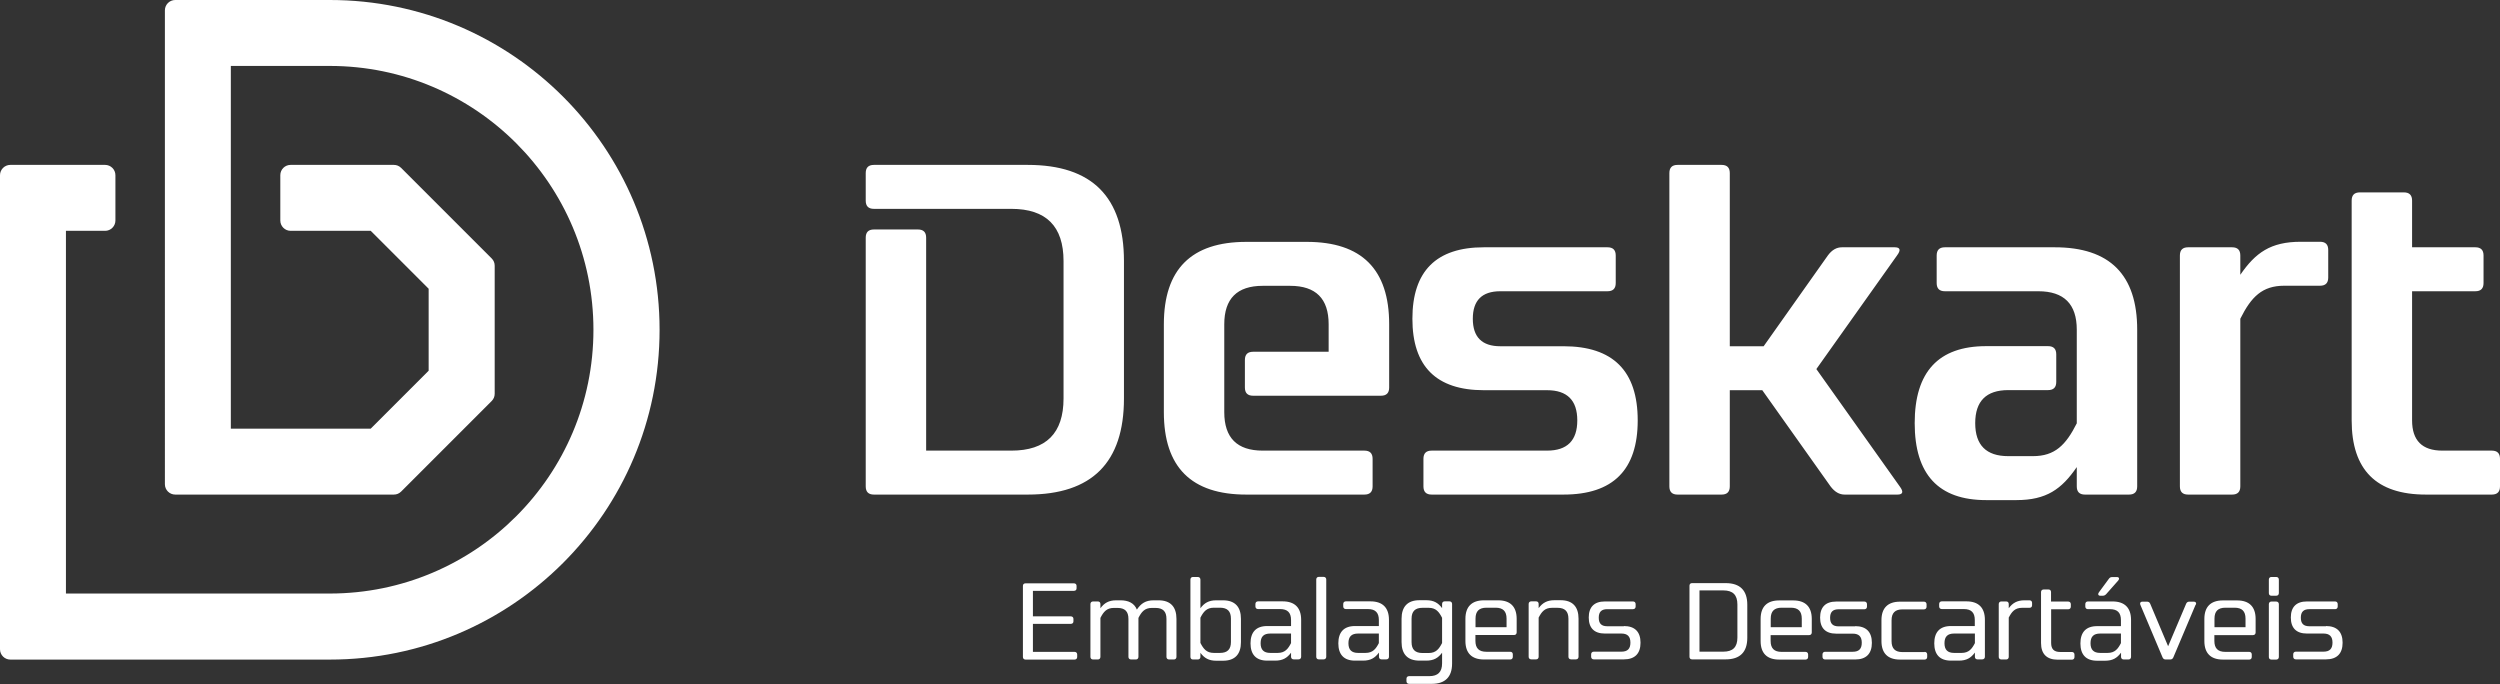
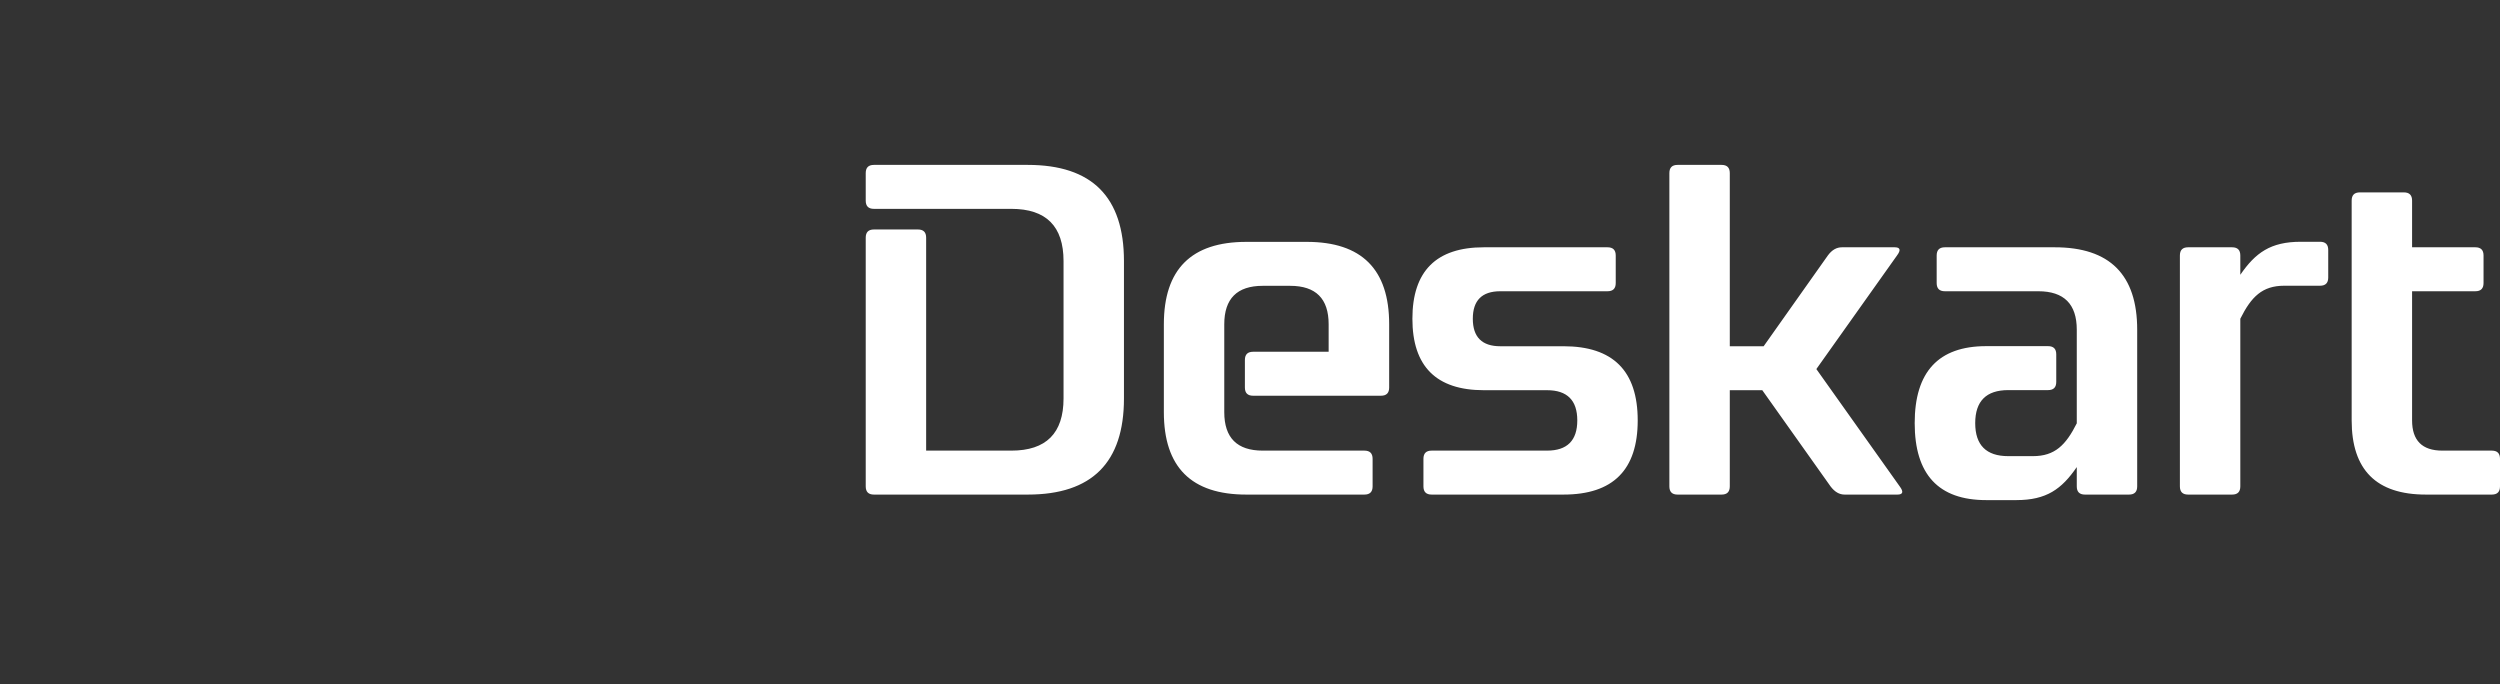
<svg xmlns="http://www.w3.org/2000/svg" id="Layer_2" data-name="Layer 2" viewBox="0 0 240 65.67">
  <rect x="0" y="0" width="240" height="65.67" fill="#333333" stroke="none" />
  <defs>
    <style>
      .cls-1 {
        fill: #fff;
        fill-rule: evenodd;
        stroke-width: 0px;
      }
    </style>
  </defs>
  <g id="Camada_1" data-name="Camada 1">
    <g>
      <path class="cls-1" d="m239.21,47.48c.53,0,.79-.26.79-.79v-2.64c0-.53-.26-.79-.79-.79h-4.75c-1.93,0-2.9-.97-2.9-2.9v-12.4h6.07c.53,0,.79-.26.79-.79v-2.64c0-.53-.26-.79-.79-.79h-6.07v-4.48c0-.53-.26-.79-.79-.79h-4.22c-.53,0-.79.26-.79.79v21.1c0,4.75,2.37,7.12,7.12,7.12h6.33Zm-16.49-24.27h-1.85c-2.9,0-4.35,1.06-5.8,3.17v-1.85c0-.53-.26-.79-.79-.79h-4.22c-.53,0-.79.26-.79.79v22.16c0,.53.26.79.79.79h4.22c.53,0,.79-.26.79-.79v-16.09c1.05-2.11,2.11-3.17,4.22-3.17h3.43c.53,0,.79-.26.79-.79v-2.64c0-.53-.26-.79-.79-.79h0Zm-23.34,17.41c-1.06,2.11-2.11,3.17-4.22,3.17h-2.37c-2.11,0-3.17-1.06-3.17-3.17s1.06-3.17,3.17-3.17h3.82c.53,0,.79-.26.79-.79v-2.64c0-.53-.26-.79-.79-.79h-5.94c-4.57,0-6.86,2.46-6.86,7.39s2.29,7.39,6.86,7.39h2.9c2.9,0,4.35-1.06,5.8-3.17v1.85c0,.53.26.79.79.79h4.22c.53,0,.79-.26.79-.79v-15.04c0-5.28-2.64-7.91-7.91-7.91h-10.55c-.53,0-.79.26-.79.79v2.64c0,.53.26.79.79.79h8.97c2.46,0,3.69,1.23,3.69,3.69v8.97h0Zm-17.01,6.07l-8-11.26,7.74-10.9c.4-.53.31-.79-.22-.79h-5.06c-.53,0-.97.26-1.36.79l-6.16,8.71h-3.25v-16.62c0-.53-.26-.79-.79-.79h-4.22c-.53,0-.79.26-.79.79v30.07c0,.53.26.79.79.79h4.22c.53,0,.79-.26.79-.79v-9.23h3.12l6.55,9.23c.4.53.84.79,1.36.79h5.06c.53,0,.62-.26.22-.79h0Zm-32.27-13.45h-6.07c-1.76,0-2.64-.88-2.64-2.64s.88-2.64,2.64-2.64h10.29c.53,0,.79-.26.79-.79v-2.64c0-.53-.26-.79-.79-.79h-11.87c-4.57,0-6.86,2.29-6.86,6.86s2.29,6.86,6.86,6.86h6.07c1.93,0,2.9.97,2.9,2.9s-.97,2.9-2.9,2.9h-11.08c-.53,0-.79.26-.79.79v2.64c0,.53.26.79.79.79h12.66c4.75,0,7.12-2.37,7.12-7.12s-2.37-7.12-7.12-7.12h0Zm-24.66-10.02h-5.8c-5.28,0-7.91,2.64-7.91,7.91v8.44c0,5.28,2.64,7.91,7.91,7.91h11.34c.53,0,.79-.26.79-.79v-2.64c0-.53-.26-.79-.79-.79h-9.76c-2.46,0-3.69-1.23-3.69-3.69v-8.44c0-2.46,1.23-3.69,3.69-3.69h2.64c2.46,0,3.69,1.23,3.69,3.69v2.64c-2.42,0-4.84,0-7.25,0-.53,0-.79.26-.79.79v2.64c0,.53.26.79.79.79,4.09,0,8.18,0,12.27,0,.53,0,.79-.26.79-.79v-6.07c0-5.28-2.64-7.91-7.91-7.91h0Zm-26.77-7.39h-14.77c-.53,0-.79.26-.79.79v2.64c0,.53.26.79.79.79h13.19c3.34,0,5.01,1.67,5.01,5.01v13.19c0,3.34-1.67,5.01-5.01,5.01h-8.18v-20.44c0-.53-.26-.79-.79-.79h-4.22c-.53,0-.79.26-.79.79v23.87c0,.53.26.79.79.79h14.77c6.16,0,9.23-3.08,9.23-9.23v-13.19c0-6.16-3.08-9.23-9.23-9.23Z" />
-       <path class="cls-1" d="m99.16,56.71v2.46h3.64c.15,0,.25.1.25.24v.24c0,.15-.1.24-.25.24h-3.64v2.69h4c.15,0,.25.1.25.25v.24c0,.15-.1.25-.25.25h-4.71c-.15,0-.25-.1-.25-.25v-6.83c0-.15.1-.24.25-.24h4.65c.15,0,.25.1.25.24v.24c0,.15-.1.24-.25.24h-3.94Zm10.13,2.61v3.74c0,.15-.1.25-.24.25h-.47c-.15,0-.25-.1-.25-.25v-3.65c0-.71-.34-1.05-1.05-1.05h-.35c-.7,0-1,.39-1.29.96v3.74c0,.15-.1.25-.24.25h-.47c-.15,0-.25-.1-.25-.25v-5.07c0-.15.1-.25.25-.25h.47c.15,0,.24.1.24.25v.4c.37-.5.8-.76,1.52-.76h.41c.73,0,1.31.25,1.57.89.39-.58.83-.89,1.61-.89h.47c1.16,0,1.72.64,1.72,1.78v3.65c0,.15-.1.25-.24.25h-.47c-.15,0-.25-.1-.25-.25v-3.65c0-.71-.34-1.05-1.05-1.05h-.35c-.7,0-1,.39-1.29.96h0Zm5.95,3.34v.4c0,.15-.1.25-.25.25h-.47c-.15,0-.24-.1-.24-.25v-7.42c0-.15.1-.25.24-.25h.47c.15,0,.25.1.25.25v2.75c.37-.5.8-.76,1.52-.76h.65c1.16,0,1.72.64,1.72,1.78v2.24c0,1.14-.56,1.78-1.72,1.78h-.65c-.72,0-1.15-.26-1.52-.76h0Zm8.7,0c-.37.5-.8.76-1.52.76h-.77c-1.08,0-1.6-.6-1.6-1.66s.52-1.66,1.6-1.66h2.29v-.58c0-.71-.34-1.05-1.05-1.05h-2.12c-.15,0-.25-.1-.25-.25v-.24c0-.15.1-.25.25-.25h2.36c1.17,0,1.78.61,1.78,1.78v3.54c0,.15-.1.25-.25.25h-.47c-.15,0-.25-.1-.25-.25v-.4h0Zm3.38-7.03v7.42c0,.15-.1.25-.25.25h-.47c-.15,0-.24-.1-.24-.25v-7.42c0-.15.1-.25.24-.25h.47c.15,0,.25.1.25.25h0Zm5.05,7.03c-.37.5-.8.76-1.52.76h-.77c-1.08,0-1.6-.6-1.6-1.66s.52-1.66,1.6-1.66h2.29v-.58c0-.71-.34-1.05-1.05-1.05h-2.12c-.15,0-.25-.1-.25-.25v-.24c0-.15.1-.25.25-.25h2.36c1.17,0,1.78.61,1.78,1.78v3.54c0,.15-.1.25-.25.25h-.47c-.15,0-.24-.1-.24-.25v-.4h0Zm6.07,0c-.37.5-.8.76-1.52.76h-.65c-1.16,0-1.72-.64-1.72-1.78v-2.24c0-1.14.56-1.78,1.72-1.78h.65c.72,0,1.15.26,1.52.76v-.4c0-.15.1-.25.24-.25h.47c.15,0,.25.1.25.25v5.72c0,1.29-.67,1.95-1.95,1.95h-2.18c-.15,0-.25-.1-.25-.25v-.24c0-.15.1-.25.25-.25h1.94c.83,0,1.23-.4,1.23-1.23v-1.04h0Zm3.2-1.72v.58c0,.71.34,1.05,1.05,1.05h2.3c.15,0,.24.1.24.25v.24c0,.15-.1.25-.24.25h-2.53c-1.17,0-1.78-.61-1.78-1.78v-2.12c0-1.17.61-1.78,1.78-1.78h1.36c1.17,0,1.78.61,1.78,1.78v1.3c0,.15-.1.25-.24.25h-3.7Zm6.07-1.63v3.74c0,.15-.1.25-.24.25h-.47c-.15,0-.25-.1-.25-.25v-5.07c0-.15.1-.25.25-.25h.47c.15,0,.24.1.24.25v.4c.37-.5.8-.76,1.52-.76h.59c1.16,0,1.72.64,1.72,1.78v3.65c0,.15-.1.25-.25.25h-.47c-.15,0-.25-.1-.25-.25v-3.65c0-.71-.34-1.05-1.05-1.05h-.53c-.7,0-1,.39-1.29.96h0Zm8.18.79c1.05,0,1.6.55,1.6,1.6s-.55,1.6-1.6,1.6h-2.89c-.15,0-.25-.1-.25-.25v-.24c0-.15.1-.25.25-.25h2.65c.6,0,.87-.28.87-.87s-.28-.87-.87-.87h-1.59c-1.01,0-1.54-.53-1.54-1.54s.53-1.54,1.54-1.54h2.71c.15,0,.25.1.25.25v.24c0,.15-.1.25-.25.25h-2.47c-.56,0-.82.26-.82.82s.26.82.82.82h1.59Zm9.78-4.12c1.37,0,2.07.7,2.07,2.07v3.18c0,1.37-.7,2.07-2.07,2.07h-3.24c-.15,0-.24-.1-.24-.25v-6.83c0-.15.1-.24.24-.24h3.24Zm4.31,4.97v.58c0,.71.34,1.05,1.05,1.05h2.3c.15,0,.25.1.25.25v.24c0,.15-.1.25-.25.25h-2.53c-1.17,0-1.78-.61-1.78-1.78v-2.12c0-1.17.61-1.78,1.78-1.78h1.35c1.17,0,1.78.61,1.78,1.78v1.3c0,.15-.1.25-.25.25h-3.7Zm8.12-.84c1.05,0,1.6.55,1.6,1.6s-.55,1.6-1.6,1.6h-2.89c-.15,0-.25-.1-.25-.25v-.24c0-.15.1-.25.25-.25h2.65c.6,0,.87-.28.87-.87s-.28-.87-.87-.87h-1.59c-1.01,0-1.54-.53-1.54-1.54s.53-1.54,1.54-1.54h2.71c.15,0,.25.1.25.25v.24c0,.15-.1.25-.25.25h-2.47c-.56,0-.82.26-.82.82s.26.82.82.82h1.59Zm6.66,2.47c.15,0,.25.1.25.25v.24c0,.15-.1.25-.25.25h-2.36c-1.17,0-1.78-.61-1.78-1.78v-2c0-1.17.61-1.78,1.78-1.78h2.3c.15,0,.25.1.25.25v.24c0,.15-.1.25-.25.25h-2.06c-.71,0-1.05.34-1.05,1.05v2c0,.71.34,1.05,1.05,1.05h2.12Zm4.82.08c-.37.5-.8.76-1.52.76h-.77c-1.08,0-1.6-.6-1.6-1.66s.52-1.66,1.6-1.66h2.29v-.58c0-.71-.34-1.05-1.05-1.05h-2.12c-.15,0-.25-.1-.25-.25v-.24c0-.15.1-.25.25-.25h2.36c1.17,0,1.78.61,1.78,1.78v3.54c0,.15-.1.25-.25.25h-.47c-.15,0-.24-.1-.24-.25v-.4h0Zm3.26-3.34v3.74c0,.15-.1.25-.24.25h-.47c-.15,0-.25-.1-.25-.25v-5.07c0-.15.1-.25.25-.25h.47c.15,0,.24.1.24.25v.4c.37-.5.8-.76,1.52-.76h.47c.15,0,.25.1.25.24v.24c0,.15-.1.24-.25.24h-.71c-.7,0-1,.39-1.29.96h0Zm4.07-1.57h1.64c.15,0,.25.1.25.25v.24c0,.15-.1.25-.25.25h-1.64v3.23c0,.6.28.87.87.87h1.12c.15,0,.25.1.25.25v.24c0,.15-.1.25-.25.25h-1.36c-1.05,0-1.6-.55-1.6-1.6v-4.89c0-.15.1-.25.25-.25h.47c.15,0,.24.1.24.25v.93h0Zm6.7,4.92c-.37.5-.8.76-1.52.76h-.77c-1.08,0-1.6-.6-1.6-1.66s.52-1.66,1.6-1.66h2.29v-.58c0-.71-.34-1.05-1.05-1.05h-2.12c-.15,0-.25-.1-.25-.25v-.24c0-.15.1-.25.25-.25h2.36c1.17,0,1.78.61,1.78,1.78v3.54c0,.15-.1.25-.24.25h-.47c-.15,0-.25-.1-.25-.25v-.4h0Zm-1.16-7.1c.07-.11.17-.17.3-.17h.49c.21,0,.24.19.11.33l-1.15,1.3c-.08.09-.19.16-.32.16h-.26c-.2,0-.24-.17-.13-.32l.95-1.29h0Zm8.33,2.48l-2.14,5.06c-.05.12-.15.2-.28.2h-.47c-.13,0-.22-.07-.28-.19,0,0,0,0,0,0l-2.14-5.07s0,0,0,0c-.06-.16.01-.29.19-.29h.47c.13,0,.24.07.29.2l1.72,4.08,1.73-4.08c.05-.12.15-.2.29-.2h.46c.18,0,.26.14.18.3h0Zm1.8,2.9v.58c0,.71.34,1.05,1.05,1.05h2.3c.15,0,.24.1.24.25v.24c0,.15-.1.25-.24.25h-2.53c-1.17,0-1.78-.61-1.78-1.78v-2.12c0-1.17.61-1.78,1.78-1.78h1.36c1.17,0,1.78.61,1.78,1.78v1.3c0,.15-.1.25-.25.25h-3.7Zm5.94-3.2c.15,0,.25.1.25.25v5.07c0,.15-.1.25-.25.25h-.47c-.15,0-.24-.1-.24-.25v-5.07c0-.15.1-.25.24-.25h.47Zm0-2.36c.15,0,.25.1.25.25v1.3c0,.15-.1.25-.25.25h-.47c-.15,0-.24-.1-.24-.25v-1.3c0-.15.1-.25.24-.25h.47Zm4.77,4.71c1.05,0,1.6.55,1.6,1.6s-.55,1.6-1.6,1.6h-2.89c-.15,0-.25-.1-.25-.25v-.24c0-.15.1-.25.25-.25h2.65c.6,0,.87-.28.87-.87s-.28-.87-.87-.87h-1.59c-1.01,0-1.54-.53-1.54-1.54s.53-1.54,1.54-1.54h2.71c.15,0,.25.1.25.25v.24c0,.15-.1.25-.25.25h-2.47c-.56,0-.82.26-.82.82s.26.82.82.82h1.59Zm-108.05-.79v2.41c.29.57.59.96,1.29.96h.59c.71,0,1.05-.34,1.05-1.05v-2.24c0-.71-.34-1.05-1.05-1.05h-.59c-.7,0-1,.39-1.29.96h0Zm8.7,2.41v-.9h-1.99c-.64,0-.93.3-.93.93s.3.93.93.93h.71c.7,0,1-.39,1.29-.96h0Zm8.43,0v-.9h-1.99c-.64,0-.93.3-.93.93s.3.93.93.93h.71c.7,0,1-.39,1.29-.96h0Zm6.07,0v-2.41c-.29-.57-.59-.96-1.29-.96h-.59c-.71,0-1.05.34-1.05,1.05v2.24c0,.71.34,1.05,1.05,1.05h.59c.7,0,1-.39,1.29-.96h0Zm6.19-1.51v-.82c0-.71-.34-1.05-1.05-1.05h-.88c-.71,0-1.05.34-1.05,1.05v.82h2.99Zm18.52-3.52v5.87h2.29c.91,0,1.35-.43,1.35-1.35v-3.18c0-.91-.43-1.35-1.35-1.35h-2.29Zm9.82,3.52v-.82c0-.71-.34-1.05-1.05-1.05h-.88c-.71,0-1.05.34-1.05,1.05v.82h2.99Zm16.62,1.51v-.9h-1.99c-.64,0-.93.3-.93.93s.3.93.93.93h.71c.7,0,1-.39,1.29-.96h0Zm14.02,0v-.9h-1.99c-.64,0-.93.3-.93.93s.3.93.93.93h.71c.7,0,1-.39,1.29-.96h0Zm11.96-1.51v-.82c0-.71-.34-1.05-1.05-1.05h-.88c-.71,0-1.05.34-1.05,1.05v.82h2.99Z" />
-       <path class="cls-1" d="m6.33,22.16v34.82h25.32c13.99,0,25.32-11.34,25.32-25.32S45.64,6.33,31.66,6.33h-9.5v34.82h13.43l5.56-5.56v-7.87l-5.56-5.56h-7.69c-.54,0-.99-.44-.99-.99v-4.35c0-.55.44-.99.99-.99h9.91c.27,0,.51.1.7.29l8.69,8.69c.19.19.29.43.29.7v12.29c0,.27-.1.51-.29.7l-8.69,8.69c-.19.19-.43.29-.7.29h-20.99c-.54,0-.99-.44-.99-.99V.99c0-.54.44-.99.99-.99h14.84c17.48,0,31.66,14.17,31.66,31.66s-14.17,31.66-31.66,31.66H.99c-.54,0-.99-.44-.99-.99V16.82c0-.54.44-.99.99-.99h9.1c.54,0,.99.44.99.99v4.35c0,.54-.44.99-.99.99h-3.76Z" />
    </g>
  </g>
</svg>